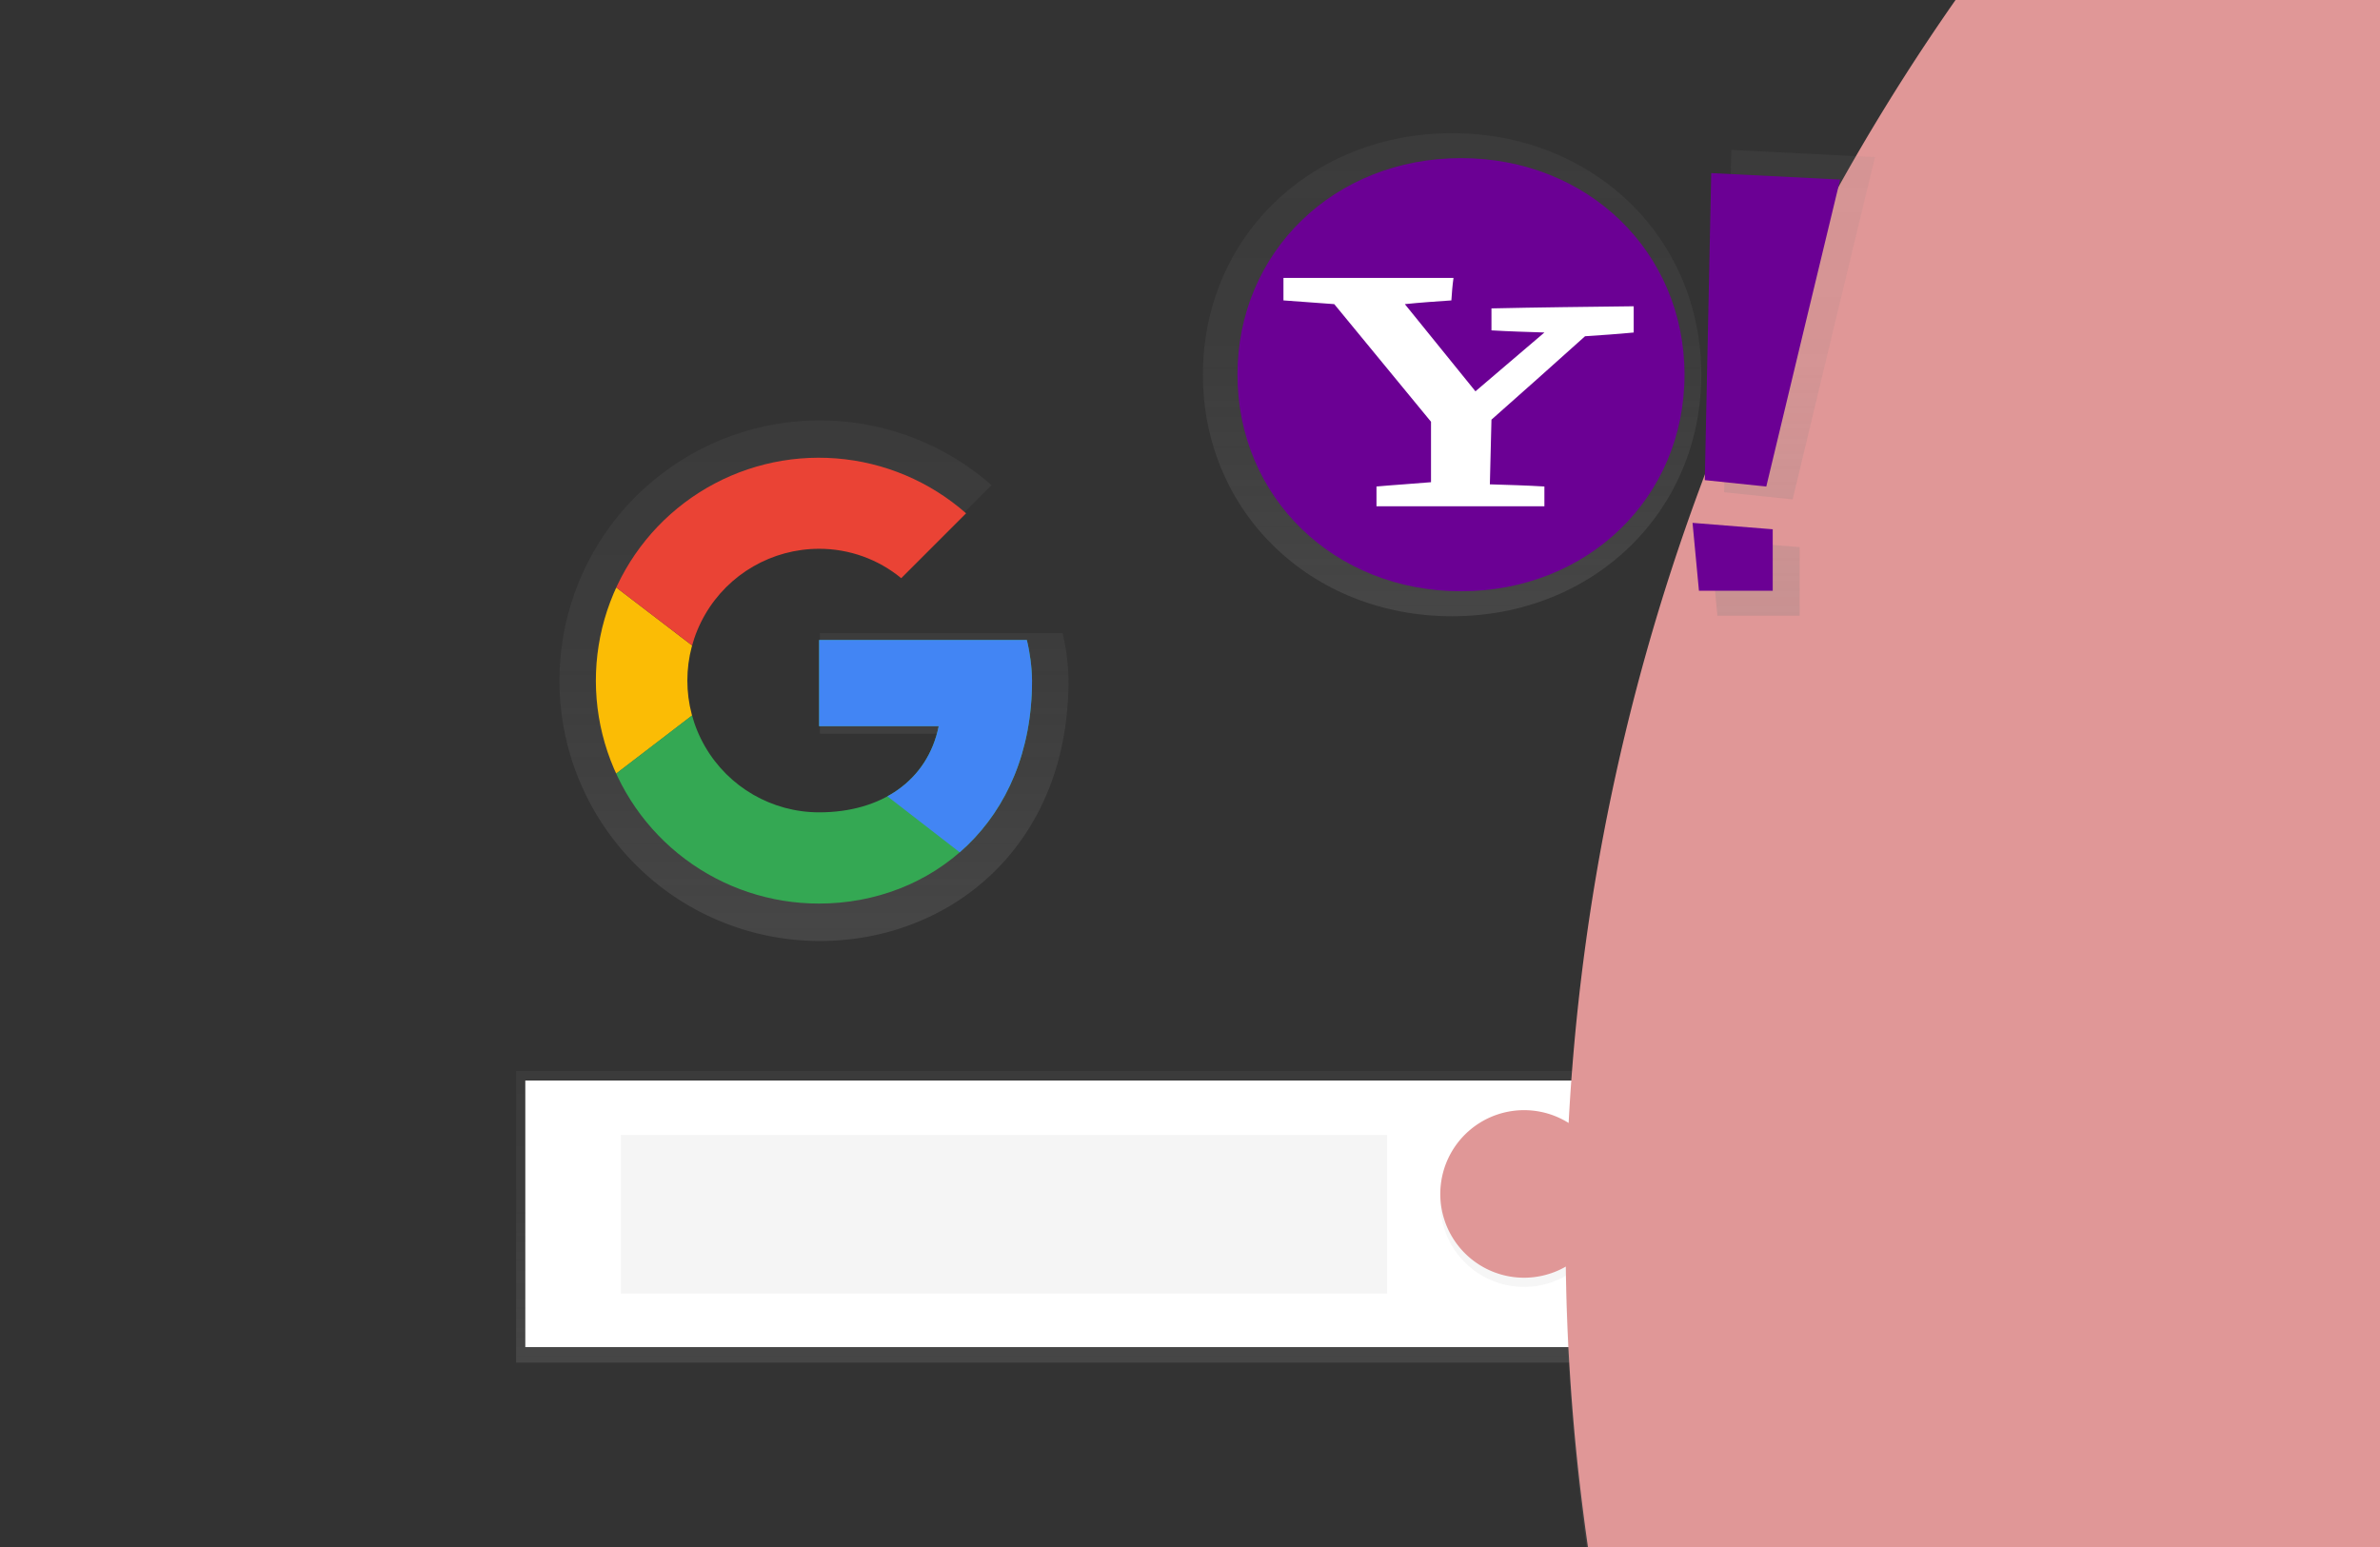
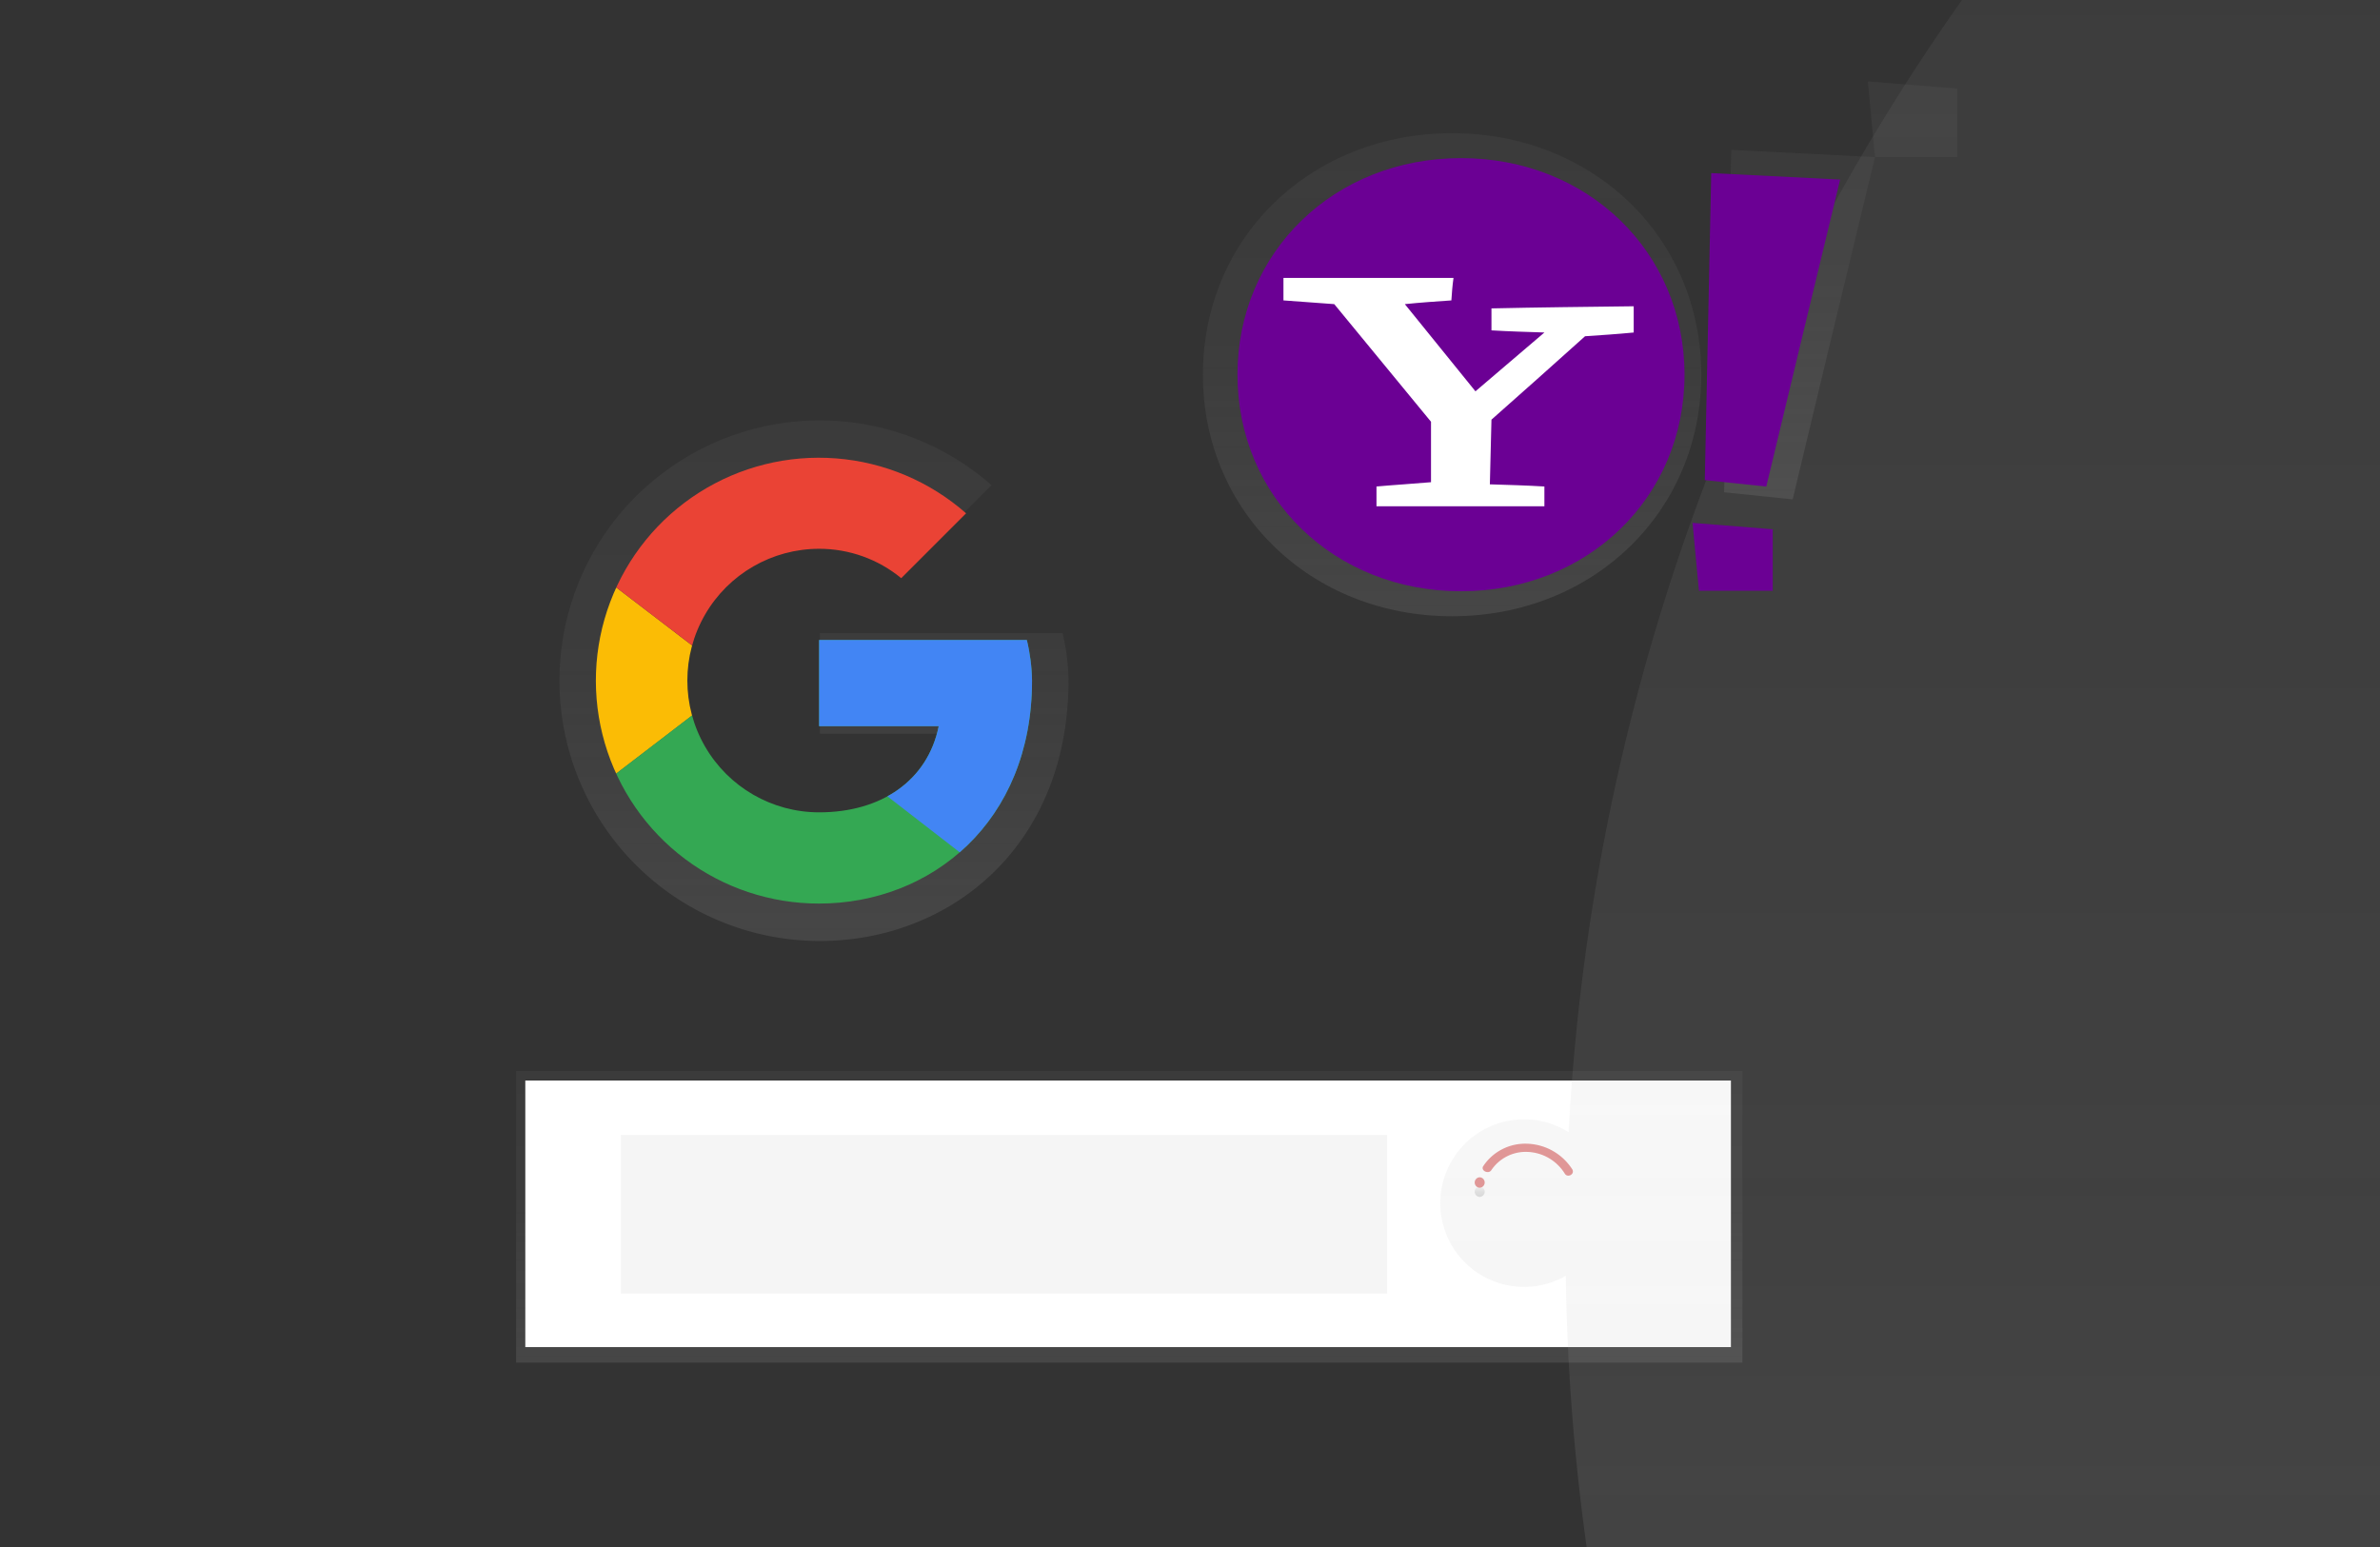
<svg xmlns="http://www.w3.org/2000/svg" xmlns:xlink="http://www.w3.org/1999/xlink" height="260" viewBox="0 0 400 260" width="400">
  <rect x="0" y="0" width="400" height="260" fill="#333333" stroke="none" />
  <linearGradient id="a" gradientUnits="objectBoundingBox" x1=".5" x2=".5" y1="1">
    <stop offset="0" stop-color="#808080" stop-opacity=".251" />
    <stop offset=".54" stop-color="#808080" stop-opacity=".122" />
    <stop offset="1" stop-color="#808080" stop-opacity=".102" />
  </linearGradient>
  <linearGradient id="b" gradientUnits="objectBoundingBox" x1=".5" x2=".5" y1="1">
    <stop offset="0" stop-color="#b3b3b3" stop-opacity=".251" />
    <stop offset=".54" stop-color="#b3b3b3" stop-opacity=".102" />
    <stop offset="1" stop-color="#b3b3b3" stop-opacity=".051" />
  </linearGradient>
  <linearGradient id="c" gradientUnits="objectBoundingBox" x1=".5" x2=".5" y1="1">
    <stop offset="0" stop-opacity=".122" />
    <stop offset=".55" stop-opacity=".09" />
    <stop offset="1" stop-opacity=".02" />
  </linearGradient>
  <linearGradient id="d" x1=".5" x2=".5" xlink:href="#c" y1="1.002" y2="0" />
  <linearGradient id="e" x1=".5" x2=".5" xlink:href="#a" y1="1" y2="-.001" />
  <clipPath id="f">
    <path d="m554.334 222.488h-34.91v14.483h20.1c-1.873 9.2-9.713 14.483-20.1 14.483a22.147 22.147 0 1 1 0-44.294 21.669 21.669 0 0 1 13.8 4.938l10.9-10.9a37.466 37.466 0 1 0 -24.705 65.588c18.739 0 35.788-13.627 35.788-37.466a31.093 31.093 0 0 0 -.873-6.832z" transform="translate(-481.904 -191.85)" />
  </clipPath>
  <linearGradient id="g" x1=".5" x2=".5" xlink:href="#a" y1="1" y2="0" />
  <path d="m0 0h400v260h-400z" fill="#fff" opacity="0" />
  <path d="m0 0h206.109v49.012h-206.109z" fill="url(#a)" transform="translate(86.738 179.996)" />
  <path d="m88.286 181.601h202.626v44.802h-202.626z" fill="#fff" />
  <path d="m104.352 190.745h128.78v26.663h-128.78z" fill="#f5f5f5" />
  <path d="m860.723 589.288a14.081 14.081 0 1 0 -2.3 21.446l10.177 10.588a.684.684 0 0 0 .97.018l2.535-2.432a.684.684 0 0 0 .018-.97l-10.177-10.588a14.081 14.081 0 0 0 -1.219-18.063zm-3.17 17.023a362.615 362.615 0 1 0 0-.006z" fill="url(#b)" transform="translate(-594.424 -396.84)" />
  <path d="m856.333 622.08a.881.881 0 0 0 0 1.76.881.881 0 0 0 0-1.76z" fill="url(#c)" transform="translate(-607.644 -422.674)" />
-   <path d="m867.315 603.521a8.46 8.46 0 0 0 -7.3 3.769c-.48.754.885 1.42 1.365.669a6.965 6.965 0 0 1 6.049-3.061 7.709 7.709 0 0 1 6.289 3.648c.48.793 1.742.073 1.262-.714a9.362 9.362 0 0 0 -7.665-4.311z" fill="url(#d)" transform="translate(-610.731 -409.754)" />
  <g fill="#e09797">
-     <path d="m860.723 584.2a14.081 14.081 0 1 0 -2.3 21.446l10.177 10.586a.684.684 0 0 0 .97.018l2.535-2.432a.684.684 0 0 0 .018-.97l-10.174-10.594a14.081 14.081 0 0 0 -1.222-18.057zm-3.17 17.023a362.616 362.616 0 1 0 0-.006z" transform="translate(-594.424 -393.297)" />
    <path d="m856.333 617a.881.881 0 0 0 0 1.76.881.881 0 0 0 0-1.76z" transform="translate(-607.644 -419.138)" />
    <path d="m867.315 598.431a8.46 8.46 0 0 0 -7.3 3.769c-.48.754.885 1.419 1.365.669a6.965 6.965 0 0 1 6.049-3.061 7.709 7.709 0 0 1 6.29 3.648c.48.793 1.742.073 1.262-.714a9.354 9.354 0 0 0 -7.666-4.311z" transform="translate(-610.731 -406.211)" />
  </g>
  <path d="m555.517 216.4h-40.793v16.91h23.486c-2.186 10.742-11.34 16.91-23.486 16.91a25.867 25.867 0 1 1 0-51.734 25.3 25.3 0 0 1 16.116 5.774l12.733-12.733a43.746 43.746 0 1 0 -28.849 76.609c21.887 0 41.783-15.92 41.783-43.774a36.321 36.321 0 0 0 -.99-7.963z" fill="url(#e)" transform="translate(-376.927 -109.988)" />
  <g clip-path="url(#f)" transform="translate(100.148 76.924)">
    <path d="m472.81 263.514v-44.294l28.961 22.144z" fill="#fbbc05" transform="translate(-477.895 -203.915)" />
    <path d="m472.81 204.449 28.961 22.144 11.929-10.393 40.86-6.643v-23.847h-81.75z" fill="#ea4335" transform="translate(-477.895 -189.143)" />
    <path d="m472.81 248.742 51.11-39.183 13.46 1.678 17.178-25.527v81.771h-81.748z" fill="#34a853" transform="translate(-477.895 -189.143)" />
    <path d="m572 282.252-52.81-40.888-6.817-5.111 59.627-17.033z" fill="#4285f4" transform="translate(-495.333 -203.915)" />
  </g>
  <path d="m345.867 366.33c23.749 0 41.895 17.575 41.895 40.586s-18.146 40.6-41.895 40.6-41.867-17.584-41.867-40.6 18.118-40.586 41.867-40.586z" fill="url(#g)" transform="translate(-101.832 -343.947)" />
  <path d="m350.837 410.681c.095-1.409.2-2.8.4-4.211h-31.877v4.211c3.2.2 6.313.5 9.506.7 6.011 7.314 12.023 14.634 18.135 22.043v11.368c-3.405.3-6.817.5-10.222.805v3.668h31.471v-3.691c-3.406-.207-6.817-.3-10.222-.4.1-4 .2-8.114.3-12.123q8.866-7.817 17.542-15.657c3-.2 6.011-.4 9.115-.7v-4.894c-8.919.1-17.738.2-26.657.4v4.116c3.3.2 6.615.3 9.92.4-4.306 3.707-8.623 7.314-12.929 11.027-4.412-5.413-8.818-10.921-13.231-16.34 2.933-.314 5.836-.51 8.749-.722z" fill="url(#g)" transform="translate(-108.603 -361.641)" />
-   <path d="m484.171 372.568-24.157-1.208c-.4 19.147-.805 38.389-1.2 57.535 3.808.4 7.717.8 11.519 1.2q6.893-28.863 13.838-57.527zm-26.489 77.068h13.829v-11.52l-15.031-1.2c.397 4.304.805 8.515 1.202 12.72z" fill="url(#g)" transform="translate(-169.046 -346.164)" />
+   <path d="m484.171 372.568-24.157-1.208c-.4 19.147-.805 38.389-1.2 57.535 3.808.4 7.717.8 11.519 1.2q6.893-28.863 13.838-57.527zh13.829v-11.52l-15.031-1.2c.397 4.304.805 8.515 1.202 12.72z" fill="url(#g)" transform="translate(-169.046 -346.164)" />
  <path d="m351.957 373.83c21.3 0 37.566 15.758 37.566 36.4s-16.272 36.392-37.566 36.392-37.567-15.764-37.567-36.4 16.267-36.392 37.567-36.392z" fill="#6b0094" transform="translate(-106.412 -347.253)" />
  <path d="m356.432 413.615c.084-1.264.179-2.522.358-3.775h-28.58v3.775c2.869.179 5.659.447 8.539.626 5.391 6.559 10.781 13.124 16.261 19.767v10.161c-3.053.268-6.112.447-9.165.721v3.322h28.222v-3.322c-3.053-.185-6.112-.268-9.165-.363.1-3.59.179-7.269.268-10.871 5.3-4.675 10.518-9.344 15.73-14.019 2.69-.179 5.391-.358 8.175-.626v-4.411c-8 .1-15.909.179-23.905.358v3.691c2.964.179 5.933.263 8.9.358-3.864 3.327-7.734 6.559-11.592 9.886-3.953-4.854-7.913-9.8-11.866-14.651 2.603-.27 5.203-.448 7.82-.627z" fill="#fff" transform="translate(-112.504 -363.127)" />
  <path d="m475.97 379.415-21.663-1.085c-.363 17.167-.721 34.424-1.079 51.6 3.411.358 6.917.716 10.334 1.079q6.201-25.888 12.408-51.594zm-23.727 69.11h12.4v-10.334l-13.477-1.079c.356 3.864.72 7.639 1.078 11.413z" fill="#6b0094" transform="translate(-166.706 -349.237)" />
</svg>